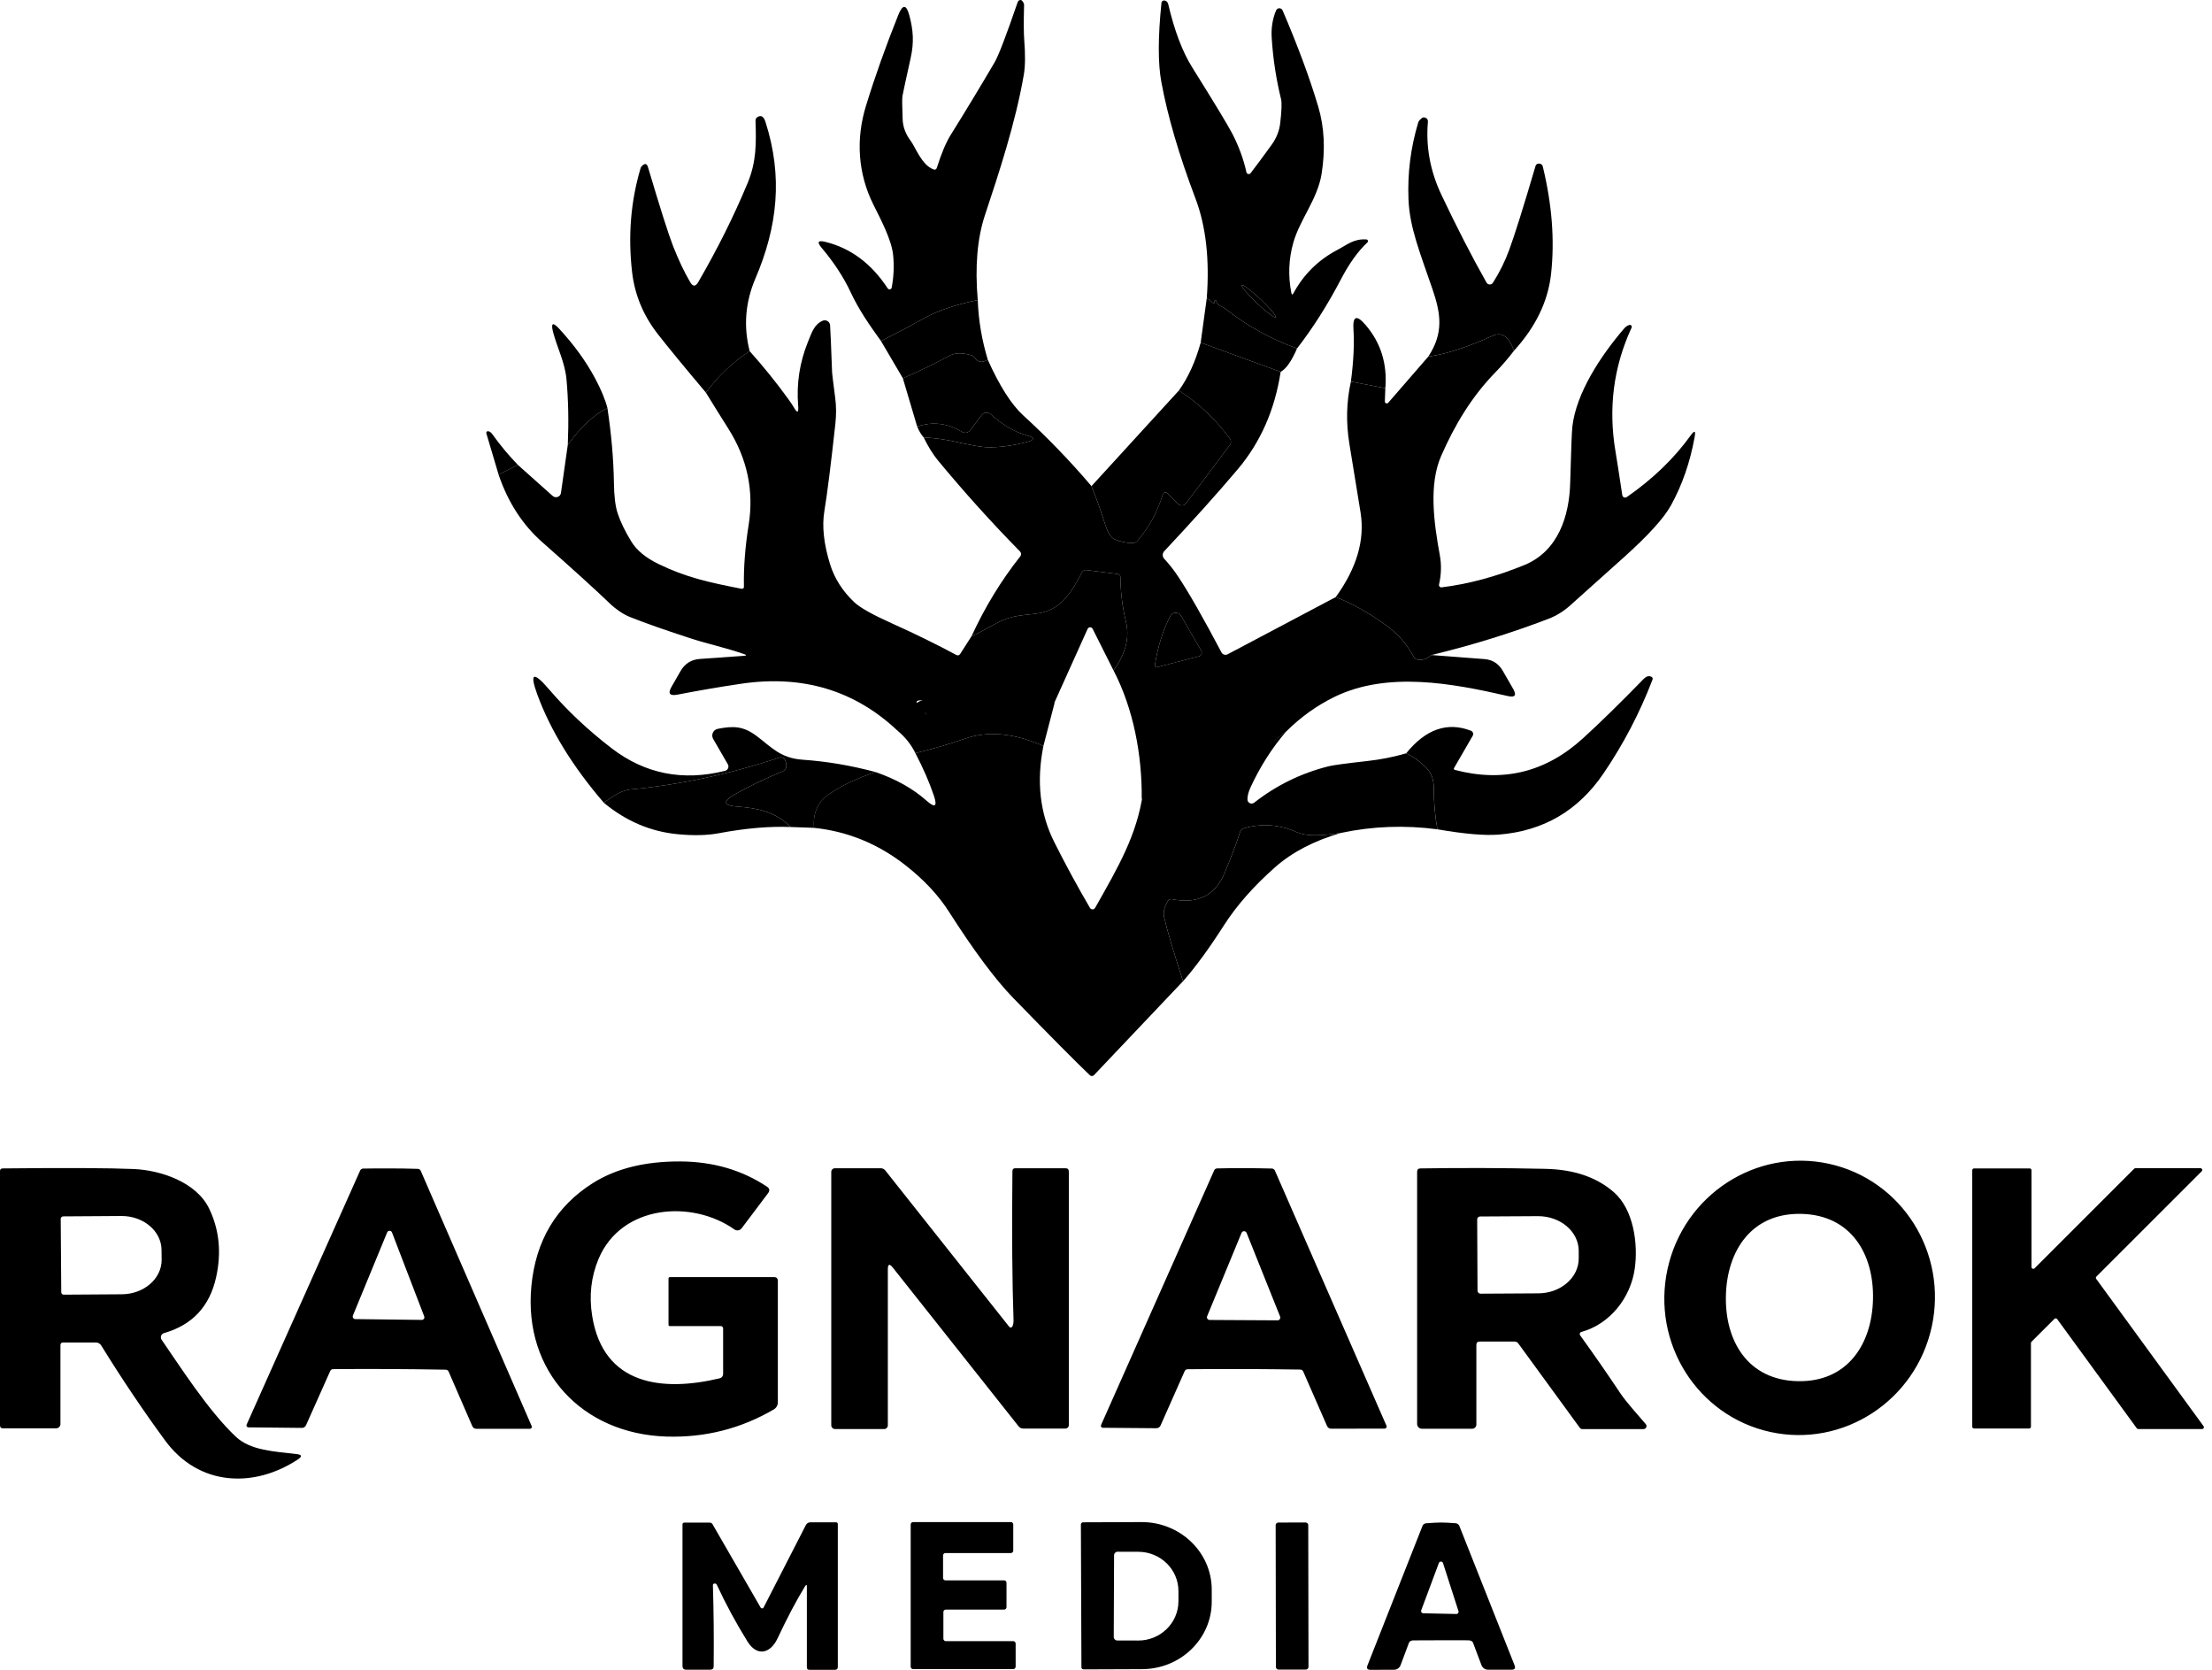
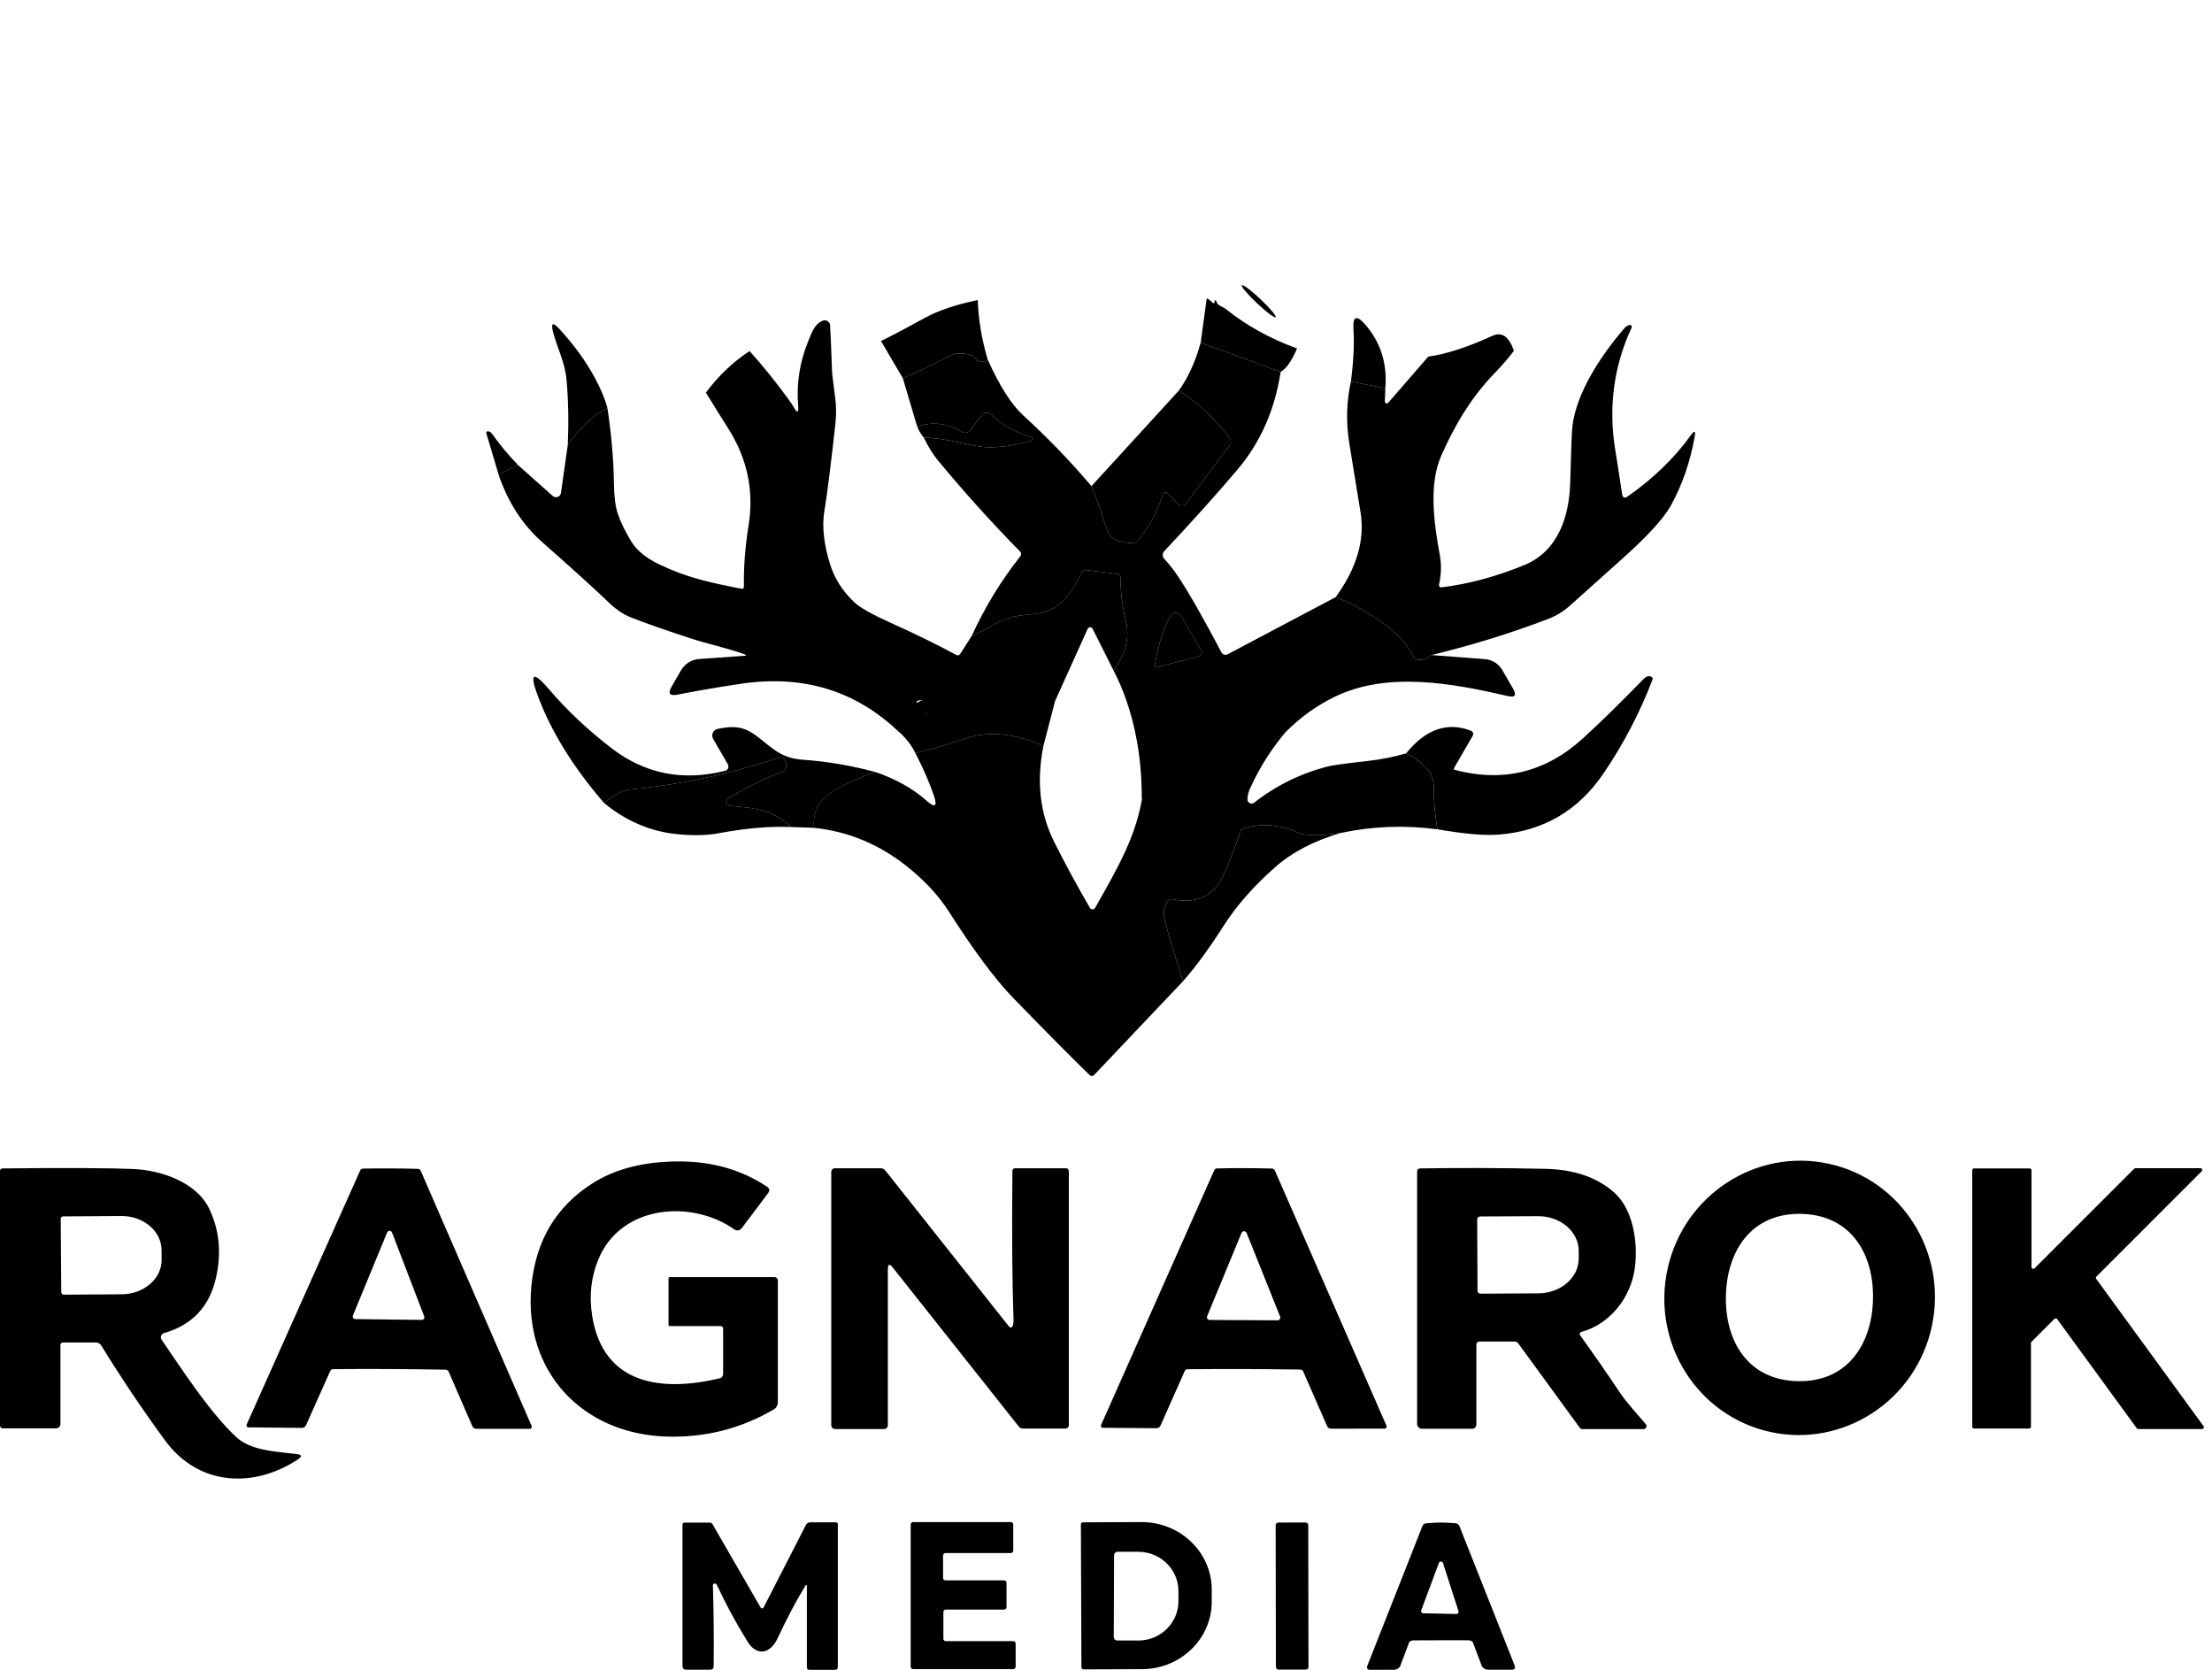
<svg xmlns="http://www.w3.org/2000/svg" width="265" height="200" fill="none">
-   <path d="M117.135 35.939c-2.651.548-4.773 1.267-6.373 2.155-1.684.934-3.421 1.854-5.216 2.755-1.352-1.867-2.651-3.735-3.631-5.837-.848-1.808-2.01-3.591-3.493-5.341-.575-.685-.431-.92.438-.705 3.036.738 5.536 2.592 7.489 5.576.13.196.437.137.476-.098.242-1.26.301-2.546.177-3.865-.177-1.841-1.496-4.316-2.364-6.059-1.874-3.748-2.122-7.88-.888-11.863 1.077-3.506 2.37-7.13 3.865-10.864.529-1.312.973-1.286 1.332.078.457 1.724.575 3.173.15 5.086-.561 2.527-.888 4.035-.979 4.525-.052.294-.046 1.24.02 2.827.039.907.359 1.756.953 2.546.581.764 1.306 2.886 2.735 3.434.209.078.347.013.412-.202.542-1.717 1.097-3.036 1.678-3.963 1.717-2.749 3.46-5.628 5.236-8.651.464-.79 1.384-3.186 2.755-7.182.033-.111.085-.183.157-.229.222-.144.411-.039.575.32.032.065.052.144.045.222-.052 2.004-.045 3.395.02 4.179.137 1.769.124 3.147-.046 4.139-.986 5.759-2.997 11.831-4.662 16.851-.92 2.775-1.207 6.163-.861 10.166ZM155.388 41.737c-3.218-1.169-6.085-2.755-8.598-4.773-.072-.059-.268-.17-.588-.32-.248-.117-.418-.313-.509-.588-.039-.124-.098-.137-.183-.033-.033.046-.033.104 0 .176.059.131-.157.15-.274.026-.209-.229-.431-.392-.666-.49.352-4.668-.098-8.658-1.352-11.961-1.958-5.164-3.323-9.813-4.087-13.946-.411-2.2-.411-5.367.013-9.493.013-.144.124-.255.261-.274.098-.013.183 0.0.261.046.151.085.242.215.288.385.738 3.167 1.697 5.693 2.866 7.567 2.683 4.29 4.296 6.953 4.825 7.978.777 1.508 1.332 3.036 1.678 4.59.052.235.352.3.503.111.718-.934 1.56-2.076 2.533-3.421.568-.797.907-1.652 1.012-2.572.17-1.482.202-2.435.104-2.853-.594-2.416-.966-4.864-1.123-7.339-.078-1.195.098-2.298.523-3.304.15-.346.633-.346.783 0 1.841 4.296 3.265 8.142 4.27 11.53.731 2.461.862 5.145.398 8.063-.483 3.003-2.618 5.484-3.388 8.227-.555 1.965-.634 3.963-.235 6.0.052.255.137.268.261.039 1.221-2.252 2.984-3.989 5.288-5.197 1.169-.614 1.933-1.332 3.441-1.234.183.013.255.235.124.359-1.116 1.038-2.174 2.507-3.166 4.407-1.606 3.075-3.363 5.843-5.263 8.292Zm-2.564-3.745c.122-.127-.687-1.093-1.806-2.148-1.121-1.06-2.126-1.811-2.245-1.683-.123.127.687 1.093 1.806 2.148 1.12 1.06 2.126 1.811 2.245 1.683ZM89.806 42.05c-1.972 1.286-3.715 2.945-5.236 4.975-2.612-3.095-4.531-5.432-5.765-7.012-1.73-2.22-2.755-4.681-3.075-7.378-.509-4.355-.17-8.52 1.018-12.51.02-.078.059-.144.117-.202.372-.398.627-.366.764.098 1.456 4.903 2.455 8.05 3.003 9.447.653 1.665 1.338 3.114 2.057 4.335.32.542.633.542.953 0 2.331-4.015 4.303-7.979 5.922-11.876 1.071-2.572 1.032-4.786.947-7.476-.006-.163.072-.326.215-.418.437-.281.764-.098.973.555 2.115 6.581 1.449 12.568-1.201 18.771-1.214 2.84-1.443 5.732-.692 8.69ZM181.373 42.011c-.594-1.698-1.443-2.298-2.559-1.796-3.063 1.391-5.635 2.22-7.705 2.494 1.868-2.821 1.509-5.151.49-8.116-1.495-4.361-2.723-7.352-2.86-10.701-.13-3.14.261-6.216 1.169-9.232.046-.15.183-.313.418-.503.137-.111.287-.124.45-.052.216.091.307.255.288.49-.261 2.997.28 5.922 1.632 8.768 1.802 3.806 3.597 7.306 5.393 10.486.163.294.581.3.764.02.79-1.247 1.436-2.546 1.939-3.904.659-1.796 1.717-5.151 3.16-10.068.052-.176.17-.281.352-.3.072-.007.138 0 .209.019.17.046.275.15.314.327 1.103 4.531 1.436 8.821.992 12.862-.359 3.284-1.841 6.353-4.446 9.206Z" fill="#000" />
  <path d="M155.387 41.736c-.653 1.515-1.306 2.448-1.965 2.801l-9.578-3.499.724-5.302c.236.098.458.261.666.49.118.124.333.104.275-.026-.033-.072-.033-.131 0-.176.085-.104.143-.091.182.033.092.274.262.47.51.588.32.15.516.261.587.32 2.514 2.017 5.38 3.604 8.599 4.773ZM118.337 43.081c-.672.398-1.188.333-1.541-.196-.111-.176-.274-.294-.483-.352-1.058-.3-1.893-.281-2.513.052-1.809.973-3.689 1.88-5.635 2.723l-2.618-4.459c1.795-.901 3.532-1.822 5.217-2.755 1.599-.888 3.721-1.606 6.372-2.155.085 2.416.49 4.799 1.201 7.143ZM165.966 46.497l-4.126-.79c.32-2.455.418-4.531.307-6.229-.111-1.619.365-1.815 1.43-.581 1.834 2.122 2.631 4.655 2.389 7.6ZM116.376 76.23c.842-.411 1.678-.849 2.501-1.319 2.063-1.182 3.081-1.149 5.203-1.404 3.004-.359 4.205-2.448 5.563-4.975.091-.183.294-.281.496-.255l3.741.47c.229.033.346.163.346.392.02 1.796.235 3.545.653 5.262.529 2.181-.189 4.152-1.482 5.896l-2.5-4.982c-.124-.248-.484-.242-.601.013l-4.107 9.114c-1.802-1.443-3.454-1.678-5.674-.836-3.042 1.162-6.124.686-9.806.294-1.038-.111-1.182.17-.418.836.072.059.3.333.673.816.202.255.097.633-.209.744l-3.258 1.195c-5.106-4.799-11.315-6.666-18.628-5.608-2.422.353-4.995.79-7.724 1.319-.934.176-1.162-.144-.686-.96l1.077-1.874c.516-.888 1.28-1.371 2.305-1.443l5.256-.372c.366-.026.372-.098.026-.215-2.128-.744-4.401-1.234-6.248-1.835-3.016-.973-5.491-1.841-7.43-2.612-.77-.307-1.678-.927-2.364-1.587-1.691-1.626-4.394-4.081-8.116-7.365-2.37-2.089-4.113-4.786-5.236-8.096l2.311-1.162 4.172 3.722c.359.313.927.111.992-.366l.816-5.758c1.573-2.168 3.16-3.637 4.747-4.414.477 3.127.738 6.137.783 9.023.02 1.56.17 2.768.451 3.611.34 1.025.888 2.148 1.639 3.376.646 1.051 1.737 1.946 3.258 2.683 3.264 1.58 5.928 2.181 9.957 2.964.137.026.268-.078.268-.222-.046-2.318.144-4.799.568-7.443.646-4.094-.17-7.939-2.448-11.537-.908-1.436-1.802-2.866-2.677-4.296 1.521-2.031 3.264-3.689 5.236-4.975 1.652 1.848 3.16 3.715 4.525 5.595.385.529.627.888.738 1.084.451.81.633.751.555-.17-.209-2.612.176-5.132 1.156-7.567.503-1.24.777-2.128 1.769-2.572.411-.183.875.104.901.548.046.627.124 2.514.241 5.667.007.15.131 1.162.372 3.023.131.986.137 2.024.02 3.101-.542 4.936-.98 8.422-1.319 10.466-.3 1.796-.072 3.924.692 6.385.529 1.685 1.489 3.193 2.886 4.518.692.653 2.18 1.489 4.459 2.514 2.847 1.28 5.432 2.546 7.756 3.8.203.104.36.065.484-.124l1.338-2.089Z" fill="#000" />
  <path d="M72.77 48.866c-1.587.777-3.173 2.246-4.747 4.414.118-2.788.065-5.399-.157-7.841-.189-2.07-1.143-3.846-1.613-5.693-.268-1.064-.026-1.195.718-.392 1.782 1.926 3.219 3.904 4.309 5.935.718 1.338 1.214 2.527 1.489 3.578ZM171.475 78.456c-.489.457-1.031.64-1.619.555-.215-.033-.379-.144-.483-.34-.829-1.521-1.939-2.788-3.323-3.787-2.044-1.482-4.055-2.605-6.027-3.369 2.508-3.454 3.5-6.823 2.978-10.107-.438-2.742-.882-5.465-1.332-8.174-.431-2.586-.372-5.093.169-7.528l4.127.79-.059 1.587c-.006.215.261.32.405.157l4.799-5.53c2.069-.274 4.642-1.103 7.704-2.494 1.116-.503 1.965.098 2.559 1.796-.672.888-1.423 1.756-2.246 2.605-2.814 2.892-4.844 6.268-6.477 9.996-1.482 3.382-.887 7.926-.163 11.857.216 1.156.183 2.344-.091 3.552-.039.183.117.346.3.327 3.219-.392 6.516-1.28 9.905-2.664 4.061-1.658 5.406-5.857 5.51-9.865.105-3.898.19-6.144.261-6.738.47-4.022 3.376-8.448 6.209-11.746.177-.202.379-.34.608-.411.189-.059.365.131.28.313-2.193 4.747-2.801 9.696-1.926 14.867.137.823.412 2.559.81 5.204.039.248.326.372.535.229 3.115-2.161 5.674-4.629 7.672-7.404.45-.62.601-.555.463.196-.541 3.016-1.488 5.752-2.84 8.2-.842 1.528-2.735 3.617-5.686 6.261-2.135 1.913-4.264 3.826-6.392 5.726-.79.705-1.659 1.24-2.612 1.606-4.525 1.73-9.193 3.173-14.018 4.335Z" fill="#000" />
  <path d="M153.423 44.538c-.699 4.551-2.409 8.435-5.138 11.667-2.403 2.847-5.341 6.118-8.808 9.813-.241.255-.241.659 0 .914.594.633 1.149 1.345 1.665 2.122 1.267 1.9 2.997 4.929 5.197 9.095.137.261.464.359.725.222l12.96-6.855c1.972.764 3.983 1.887 6.026 3.369 1.384.999 2.494 2.266 3.323 3.787.105.196.268.307.484.34.587.085 1.129-.098 1.619-.555l6.339.483c.973.072 1.711.535 2.201 1.378l1.26 2.187c.444.777.228 1.064-.64.862-6.653-1.528-14.383-2.984-20.73.085-2.122 1.032-4.061 2.416-5.81 4.152-2.416 1.861-4.421 3.555-6.216 4.456-3.219 1.619-7.09 3.049-11.099 3.591.045-5.197-.986-10.756-3.382-15.353 1.292-1.743 2.011-3.715 1.482-5.896-.418-1.717-.634-3.467-.653-5.262 0-.229-.118-.359-.346-.392l-3.741-.47c-.203-.026-.405.072-.497.255-1.358 2.527-2.559 4.616-5.562 4.975-2.122.255-3.141.222-5.204 1.404-.822.47-1.658.908-2.5 1.319 1.599-3.48 3.545-6.679 5.85-9.591.143-.176.13-.431-.033-.594-3.428-3.486-6.712-7.13-9.852-10.93-.575-.699-1.136-1.606-1.691-2.729 1.299.072 2.572.242 3.819.522 1.874.424 3.134.64 3.767.659 1.43.033 3.017-.17 4.753-.62 1.012-.261 1.019-.529.007-.81-1.436-.392-2.873-1.234-4.309-2.52-.327-.294-.836-.242-1.097.104l-1.358 1.815c-.229.3-.653.385-.979.189-1.757-1.051-3.546-1.26-5.374-.633l-1.717-5.785c1.946-.842 3.826-1.75 5.635-2.723.62-.333 1.456-.353 2.513-.052.209.059.372.176.483.353.353.529.869.594 1.541.196 1.417 3.154 2.834 5.38 4.257 6.679 2.86 2.605 5.582 5.426 8.168 8.462.581 1.443 1.129 2.971 1.645 4.596.32.992.686 1.58 1.11 1.769.699.307 1.43.457 2.187.451.222 0 .425-.098.568-.261 1.404-1.645 2.41-3.493 3.023-5.55.079-.255.392-.333.581-.144l1.274 1.273c.267.268.711.235.933-.065l5.25-6.979c.176-.235.176-.555.006-.79-1.763-2.37-3.8-4.29-6.111-5.745 1.116-1.547 1.985-3.46 2.618-5.739l9.578 3.499Zm-13.228 29.256c-.881 1.704-1.495 3.669-1.841 5.883-.026.15.118.274.261.235l5.021-1.306c.287-.078.425-.405.274-.666l-2.409-4.172c-.294-.509-1.031-.496-1.306.026Z" fill="#000" />
  <path d="M141.228 46.777c2.311 1.456 4.348 3.376 6.111 5.746.17.235.17.555-.007.79l-5.249 6.979c-.222.3-.666.333-.934.065l-1.273-1.273c-.189-.189-.503-.111-.581.144-.614 2.057-1.619 3.904-3.023 5.55-.143.163-.346.261-.568.261-.757.006-1.488-.144-2.187-.451-.424-.189-.79-.777-1.11-1.769-.516-1.626-1.064-3.154-1.645-4.596l10.466-11.445ZM110.653 52.385c-.3-.333-.555-.764-.77-1.293 1.828-.627 3.617-.418 5.373.633.327.196.751.111.98-.189l1.358-1.815c.261-.346.77-.398 1.096-.104 1.437 1.286 2.873 2.128 4.31 2.52 1.012.281 1.005.548-.007.81-1.737.451-3.323.653-4.753.62-.633-.02-1.893-.235-3.767-.659-1.247-.281-2.52-.451-3.82-.522ZM62.043 55.682l-2.311 1.162-1.469-4.942c-.046-.15.085-.287.241-.255.176.046.333.157.47.346.934 1.312 1.959 2.54 3.069 3.689ZM172.202 99.329c-.281-1.58-.424-3.167-.424-4.76 0-1.208-.242-1.985-1.071-2.775-.744-.712-1.495-1.234-2.246-1.567 2.344-2.899 4.936-3.8 7.763-2.703.235.091.339.379.209.601l-2.24 3.872c-.045.085 0 .196.092.215 5.804 1.534 10.923.268 15.369-3.793 2.083-1.9 4.499-4.263 7.254-7.097.307-.313.6-.405.894-.281.177.072.229.202.163.379-1.521 3.97-3.479 7.717-5.876 11.236-3.023 4.446-7.195 6.882-12.522 7.306-1.704.137-4.159-.078-7.365-.633ZM104.875 92.467c-2.35.816-4.231 1.717-5.634 2.716-1.293.921-1.867 2.24-1.717 3.97l-2.807-.098c-1.769-1.841-4.068-2.285-6.34-2.442-1.73-.124-1.841-.614-.333-1.476 1.462-.842 3.369-1.756 5.719-2.755.34-.144.522-.516.431-.875l-.078-.3c-.111-.437-.385-.588-.816-.444-5.948 1.978-11.896 3.245-17.831 3.8-.816.078-1.854.607-3.121 1.593-3.735-4.335-6.392-8.657-7.978-12.973-.96-2.631-.477-2.821 1.456-.561 2.148 2.501 4.629 4.838 7.456 7.006 3.989 3.062 8.52 3.963 13.587 2.696.34-.085.503-.477.327-.783l-1.756-3.036c-.281-.483 0-1.097.548-1.208 1.874-.372 3.069-.333 4.655.855 1.789 1.345 2.847 2.651 5.491 2.84 2.932.202 5.843.699 8.742 1.476ZM126.332 84.225 125 89.353c-3.499-1.547-6.614-1.841-9.343-.894-1.926.666-3.924 1.247-5.993 1.75-.496-1.025-1.221-1.933-2.168-2.716l2.514-1.309c.306-.111 1.155-.375.953-.63-.372-.483-1.208-.617-1.28-.676-.764-.666 1.574-1.417 2.612-1.306 3.682.392 5.118.836 8.161-.327 2.22-.842 4.074-.463 5.876.98Z" fill="#000" />
  <path d="M125 89.352c-.849 4.244-.418 8.076 1.299 11.504 1.345 2.677 2.769 5.302 4.277 7.881.085.15.267.215.437.163.072-.019.15-.098.222-.228 2.775-4.904 4.975-8.671 5.693-13.685 4.009-.542 7.626-1.626 10.845-3.245 1.796-.901 3.905-2.279 6.32-4.139-1.717 1.998-3.147 4.244-4.296 6.745-.228.496-.346.96-.352 1.397 0 .418.476.653.803.398 2.67-2.089 5.647-3.545 8.938-4.368.535-.131 2.083-.34 4.648-.627 1.62-.183 3.161-.49 4.623-.921.751.333 1.502.855 2.246 1.567.829.79 1.071 1.567 1.071 2.775 0 1.593.143 3.18.424 4.76-3.911-.516-7.763-.372-11.543.431-2.514.399-4.257.372-5.243-.065-2.122-.953-4.263-1.11-6.418-.477-.222.065-.366.209-.431.424-.392 1.247-.999 2.866-1.821 4.851-1.15 2.755-3.258 3.826-6.327 3.206-.202-.046-.411.052-.516.228-.424.718-.568 1.358-.437 1.926.372 1.62 1.129 4.172 2.272 7.665l-10.675 11.256c-.131.138-.346.144-.49.013-1.547-1.469-4.616-4.557-9.193-9.264-2.148-2.214-4.7-5.641-7.665-10.283-1.286-2.024-3.049-3.905-5.288-5.648-3.265-2.54-6.901-4.022-10.904-4.44-.15-1.73.424-3.049 1.717-3.97 1.403-.999 3.284-1.9 5.634-2.716 2.448.836 4.486 1.978 6.124 3.428 1.025.907 1.326.712.888-.588-.529-1.573-1.266-3.271-2.22-5.099 2.07-.503 4.068-1.084 5.994-1.75 2.729-.947 5.843-.653 9.343.894ZM94.712 99.055c-2.533-.104-5.399.144-8.599.744-1.378.261-3.023.3-4.923.117-3.232-.307-6.183-1.56-8.847-3.761 1.267-.986 2.305-1.515 3.121-1.593 5.935-.555 11.883-1.822 17.831-3.8.431-.144.705.006.816.444l.078.3c.091.359-.091.731-.431.875-2.35.999-4.257 1.913-5.719 2.755-1.508.862-1.397 1.352.333 1.476 2.272.157 4.57.601 6.34 2.442ZM140.196 73.795c.274-.522 1.012-.535 1.306-.026l2.409 4.172c.15.261.013.588-.274.666l-5.021 1.306c-.144.039-.287-.085-.261-.235.346-2.213.959-4.179 1.841-5.883ZM150.578 36.309c1.119 1.058 2.124 1.812 2.246 1.683.121-.128-.687-1.09-1.806-2.148s-2.124-1.811-2.246-1.683c-.121.128.687 1.09 1.806 2.148Z" fill="#000" />
  <path d="M160.658 99.76c-3.226.934-5.87 2.311-7.933 4.14-2.553 2.259-4.59 4.576-6.111 6.953-1.75 2.736-3.376 4.962-4.877 6.666-1.143-3.493-1.9-6.046-2.272-7.665-.131-.568.013-1.208.437-1.926.104-.176.313-.274.516-.229 3.068.621 5.177-.45 6.326-3.205.823-1.985 1.43-3.604 1.822-4.851.065-.215.209-.359.431-.424 2.154-.633 4.296-.477 6.418.477.986.437 2.729.463 5.243.065ZM86.337 158.827h-6.091c-.104 0-.157-.052-.157-.163v-5.517c0-.124.059-.183.176-.183h12.457c.307 0 .464.157.464.464v14.54c0 .346-.183.666-.483.842-3.95 2.311-8.24 3.395-12.869 3.252-10.087-.32-17.126-7.803-16.179-17.981.516-5.491 2.984-9.624 7.404-12.399 2.768-1.737 6.255-2.592 10.453-2.572 3.924.026 7.384 1.031 10.374 3.023.32.215.359.47.131.777l-3.16 4.198c-.209.28-.601.346-.881.143-5.066-3.578-13.508-2.977-16.257 3.506-.907 2.148-1.169 4.447-.77 6.889 1.345 8.278 8.396 9.081 15.284 7.436.235-.059.398-.268.398-.509v-5.458c0-.157-.131-.288-.294-.288ZM212.097 171.514c-8.74-1.907-14.257-10.643-12.325-19.513 1.933-8.869 10.591-14.517 19.329-12.612 8.74 1.908 14.257 10.644 12.325 19.514-1.933 8.869-10.591 14.517-19.329 12.611Zm-5.332-16.304c-.124 5.426 2.645 10.088 8.586 10.218 5.941.137 8.919-4.394 9.036-9.82.124-5.425-2.644-10.087-8.586-10.217-5.941-.138-8.918 4.394-9.036 9.819ZM7.241 161.126v9.434c0 .288-.235.516-.522.516H.359C.118 171.076 0 170.959 0 170.717v-30.484c0-.157.131-.287.294-.287 7.606-.079 12.849-.052 15.722.072 3.225.137 7.489 1.554 9.03 4.72 1.227 2.533 1.508 5.295.836 8.285-.777 3.467-2.86 5.687-6.235 6.647-.346.098-.483.509-.281.803 2.089 3.01 5.582 8.514 8.919 11.635 1.75 1.625 4.577 1.736 7.273 2.056.614.072.659.281.144.627-5.269 3.487-11.896 3.232-15.924-2.259-2.638-3.597-5.184-7.384-7.639-11.36-.157-.255-.385-.379-.685-.379H7.574c-.222 0-.333.111-.333.333Zm.033-15.141.065 8.788c0 .163.131.294.294.294l6.966-.046c2.644-.019 4.779-1.874 4.766-4.133l-.013-1.175c-.013-2.265-2.174-4.087-4.818-4.067l-6.966.045c-.163 0-.294.137-.294.294Z" fill="#000" />
  <path d="M46.779 139.946c1.09 0 2.187.019 3.284.052.15.007.281.098.34.229l13.293 30.581c.065.157-.046.327-.215.327h-6.385c-.248 0-.424-.111-.522-.34l-2.821-6.496c-.072-.163-.196-.242-.372-.248-2.207-.039-4.453-.065-6.725-.078-2.279-.014-4.518-.007-6.731.013-.176 0-.3.078-.372.241l-2.886 6.464c-.104.228-.274.339-.522.333l-6.385-.065c-.17 0-.281-.177-.215-.327l13.606-30.445c.065-.13.196-.215.346-.222 1.097-.019 2.194-.026 3.284-.019Zm-4.498 17.615c-.085.202.059.431.281.431l7.965.098c.222 0 .372-.216.294-.424l-3.859-10.049c-.098-.261-.47-.267-.581-.006l-4.1 9.95ZM121.256 158.913c.124-.163.183-.477.163-.934-.157-4.361-.202-10.263-.131-17.713 0-.228.118-.339.346-.339h6.02c.261 0 .392.13.392.398v30.373c0 .222-.176.405-.398.405h-5.08c-.209 0-.405-.098-.535-.261l-15.069-19.013c-.399-.503-.601-.437-.601.209v18.686c0 .242-.196.437-.437.437h-5.89c-.248 0-.45-.202-.45-.45v-30.347c0-.241.189-.437.424-.437h5.517c.209 0 .399.098.529.261l14.854 18.732c.085.111.261.111.346-.007ZM149.025 163.972c-2.279-.006-4.525.007-6.738.026-.177.007-.301.085-.372.248l-2.873 6.477c-.105.229-.281.34-.529.34l-6.392-.053c-.17 0-.281-.176-.215-.326l13.56-30.517c.059-.13.19-.222.34-.222 1.097-.026 2.194-.039 3.291-.032 1.09 0 2.187.019 3.29.046.144.006.274.097.34.228l13.378 30.588c.071.157-.046.327-.216.333l-6.392.013c-.248 0-.424-.111-.522-.339l-2.84-6.496c-.072-.164-.196-.249-.372-.249-2.214-.032-4.46-.058-6.738-.065Zm-4.407-6.326c-.092.215.065.45.3.45l8.135.046c.235 0 .392-.235.307-.451l-4.015-10.022c-.111-.267-.497-.274-.608 0l-4.119 9.977ZM176.87 161.086v9.532c0 .281-.222.509-.502.509h-6.02c-.32 0-.575-.261-.575-.581v-30.203c0-.261.131-.392.399-.398 4.962-.078 9.963-.059 15.003.052 3.428.078 6.164 1.025 8.207 2.834 2.272 2.017 2.899 6.033 2.462 9.134-.49 3.434-2.932 6.62-6.399 7.567-.176.046-.248.255-.143.405 1.612 2.239 3.192 4.505 4.727 6.809.868 1.306 2.122 2.619 3.14 3.833.196.235.026.588-.274.588h-7.326c-.124 0-.241-.059-.313-.164l-7.358-10.087c-.111-.157-.268-.235-.464-.235h-4.159c-.267 0-.405.137-.405.405Zm.098-15.03.04 8.54c.006.196.163.353.359.353l6.927-.04c2.683-.013 4.851-1.893 4.838-4.191v-.914c-.013-2.299-2.2-4.153-4.89-4.14l-6.928.039c-.195 0-.352.157-.346.353ZM263.771 140.286 251.15 152.9c-.078.078-.084.195-.019.28l12.862 17.642c.104.137 0 .339-.176.339h-7.652c-.072 0-.137-.032-.177-.091l-9.538-13.078c-.079-.104-.236-.117-.327-.026l-2.749 2.742c-.045.046-.065.098-.065.157v10.015c0 .118-.098.216-.215.216h-6.601c-.118 0-.216-.098-.216-.216v-30.718c0-.118.098-.216.216-.216h6.666c.117 0 .215.098.215.216v11.595c0 .196.235.287.366.157l11.935-11.929c.046-.045.098-.065.157-.065h7.782c.196 0 .288.235.157.366ZM96.665 190.056c0-.268-.072-.294-.215-.065-1.012 1.638-2.115 3.728-3.31 6.267-.829 1.763-2.435 2.22-3.598.34-1.378-2.226-2.599-4.486-3.663-6.777-.052-.111-.137-.163-.255-.157-.072 0-.131.02-.17.065-.033.033-.052.079-.046.151.098 3.212.124 6.444.091 9.689 0 .28-.137.417-.418.417h-2.873c-.294 0-.444-.15-.444-.45V182.58c0-.117.091-.209.209-.209h3.055c.15 0 .261.066.333.19l5.765 9.982c.078.138.281.138.353-.006l5.053-9.852c.117-.235.307-.353.568-.353h3.069c.111 0 .202.091.202.209v17.112c0 .229-.117.347-.346.347h-3.062c-.202 0-.3-.098-.3-.301v-9.643ZM113.267 189.285h7.025c.157 0 .288.131.288.287v2.925c0 .157-.131.288-.288.288h-6.986c-.156 0-.287.13-.287.287v3.206c0 .156.131.287.287.287h8.083c.157 0 .287.131.287.287v2.775c0 .157-.13.287-.287.287h-12c-.157 0-.287-.13-.287-.287v-17.034c0-.157.13-.287.287-.287h11.713c.157 0 .287.13.287.287v3.134c0 .157-.13.287-.287.287h-7.835c-.157 0-.287.131-.287.287v2.697c0 .157.13.287.287.287ZM129.492 182.586c0-.137.118-.254.255-.254l7.005-.026c4.629-.013 8.397 3.597 8.416 8.063v1.436c.02 4.466-3.721 8.103-8.35 8.116l-7.006.026c-.144 0-.255-.111-.255-.255l-.065-17.106Zm3.976 3.689-.039 9.794c0 .228.19.418.418.418l2.501.006c2.657.013 4.818-2.089 4.831-4.688v-1.214c.013-2.599-2.135-4.714-4.792-4.727l-2.501-.007c-.235 0-.418.19-.418.418ZM156.409 182.355l-3.265.006c-.177 0-.32.144-.319.32l.029 16.976c.001.176.144.319.321.319l3.264-.006c.177 0 .32-.144.32-.32l-.03-16.976c0-.176-.144-.319-.32-.319ZM172.619 182.358c.451 0 1.038.033 1.757.085.228.02.378.137.463.34l6.608 16.675c.137.352.019.529-.36.529h-2.814c-.352 0-.666-.216-.79-.542l-1.018-2.703c-.059-.15-.216-.242-.47-.274-.072-.007-1.195-.014-3.363-.007-2.167 0-3.29.007-3.362.013-.255.033-.411.124-.47.274l-1.012 2.703c-.124.327-.438.542-.79.542l-2.814.007c-.379 0-.496-.177-.359-.529l6.581-16.682c.078-.209.235-.32.457-.339.725-.059 1.312-.085 1.756-.092Zm-2.357 10.519c-.058.163.059.346.242.352l3.97.085c.182.007.313-.17.254-.339l-1.854-5.759c-.078-.235-.405-.242-.496-.007l-2.116 5.668Z" fill="#000" />
</svg>